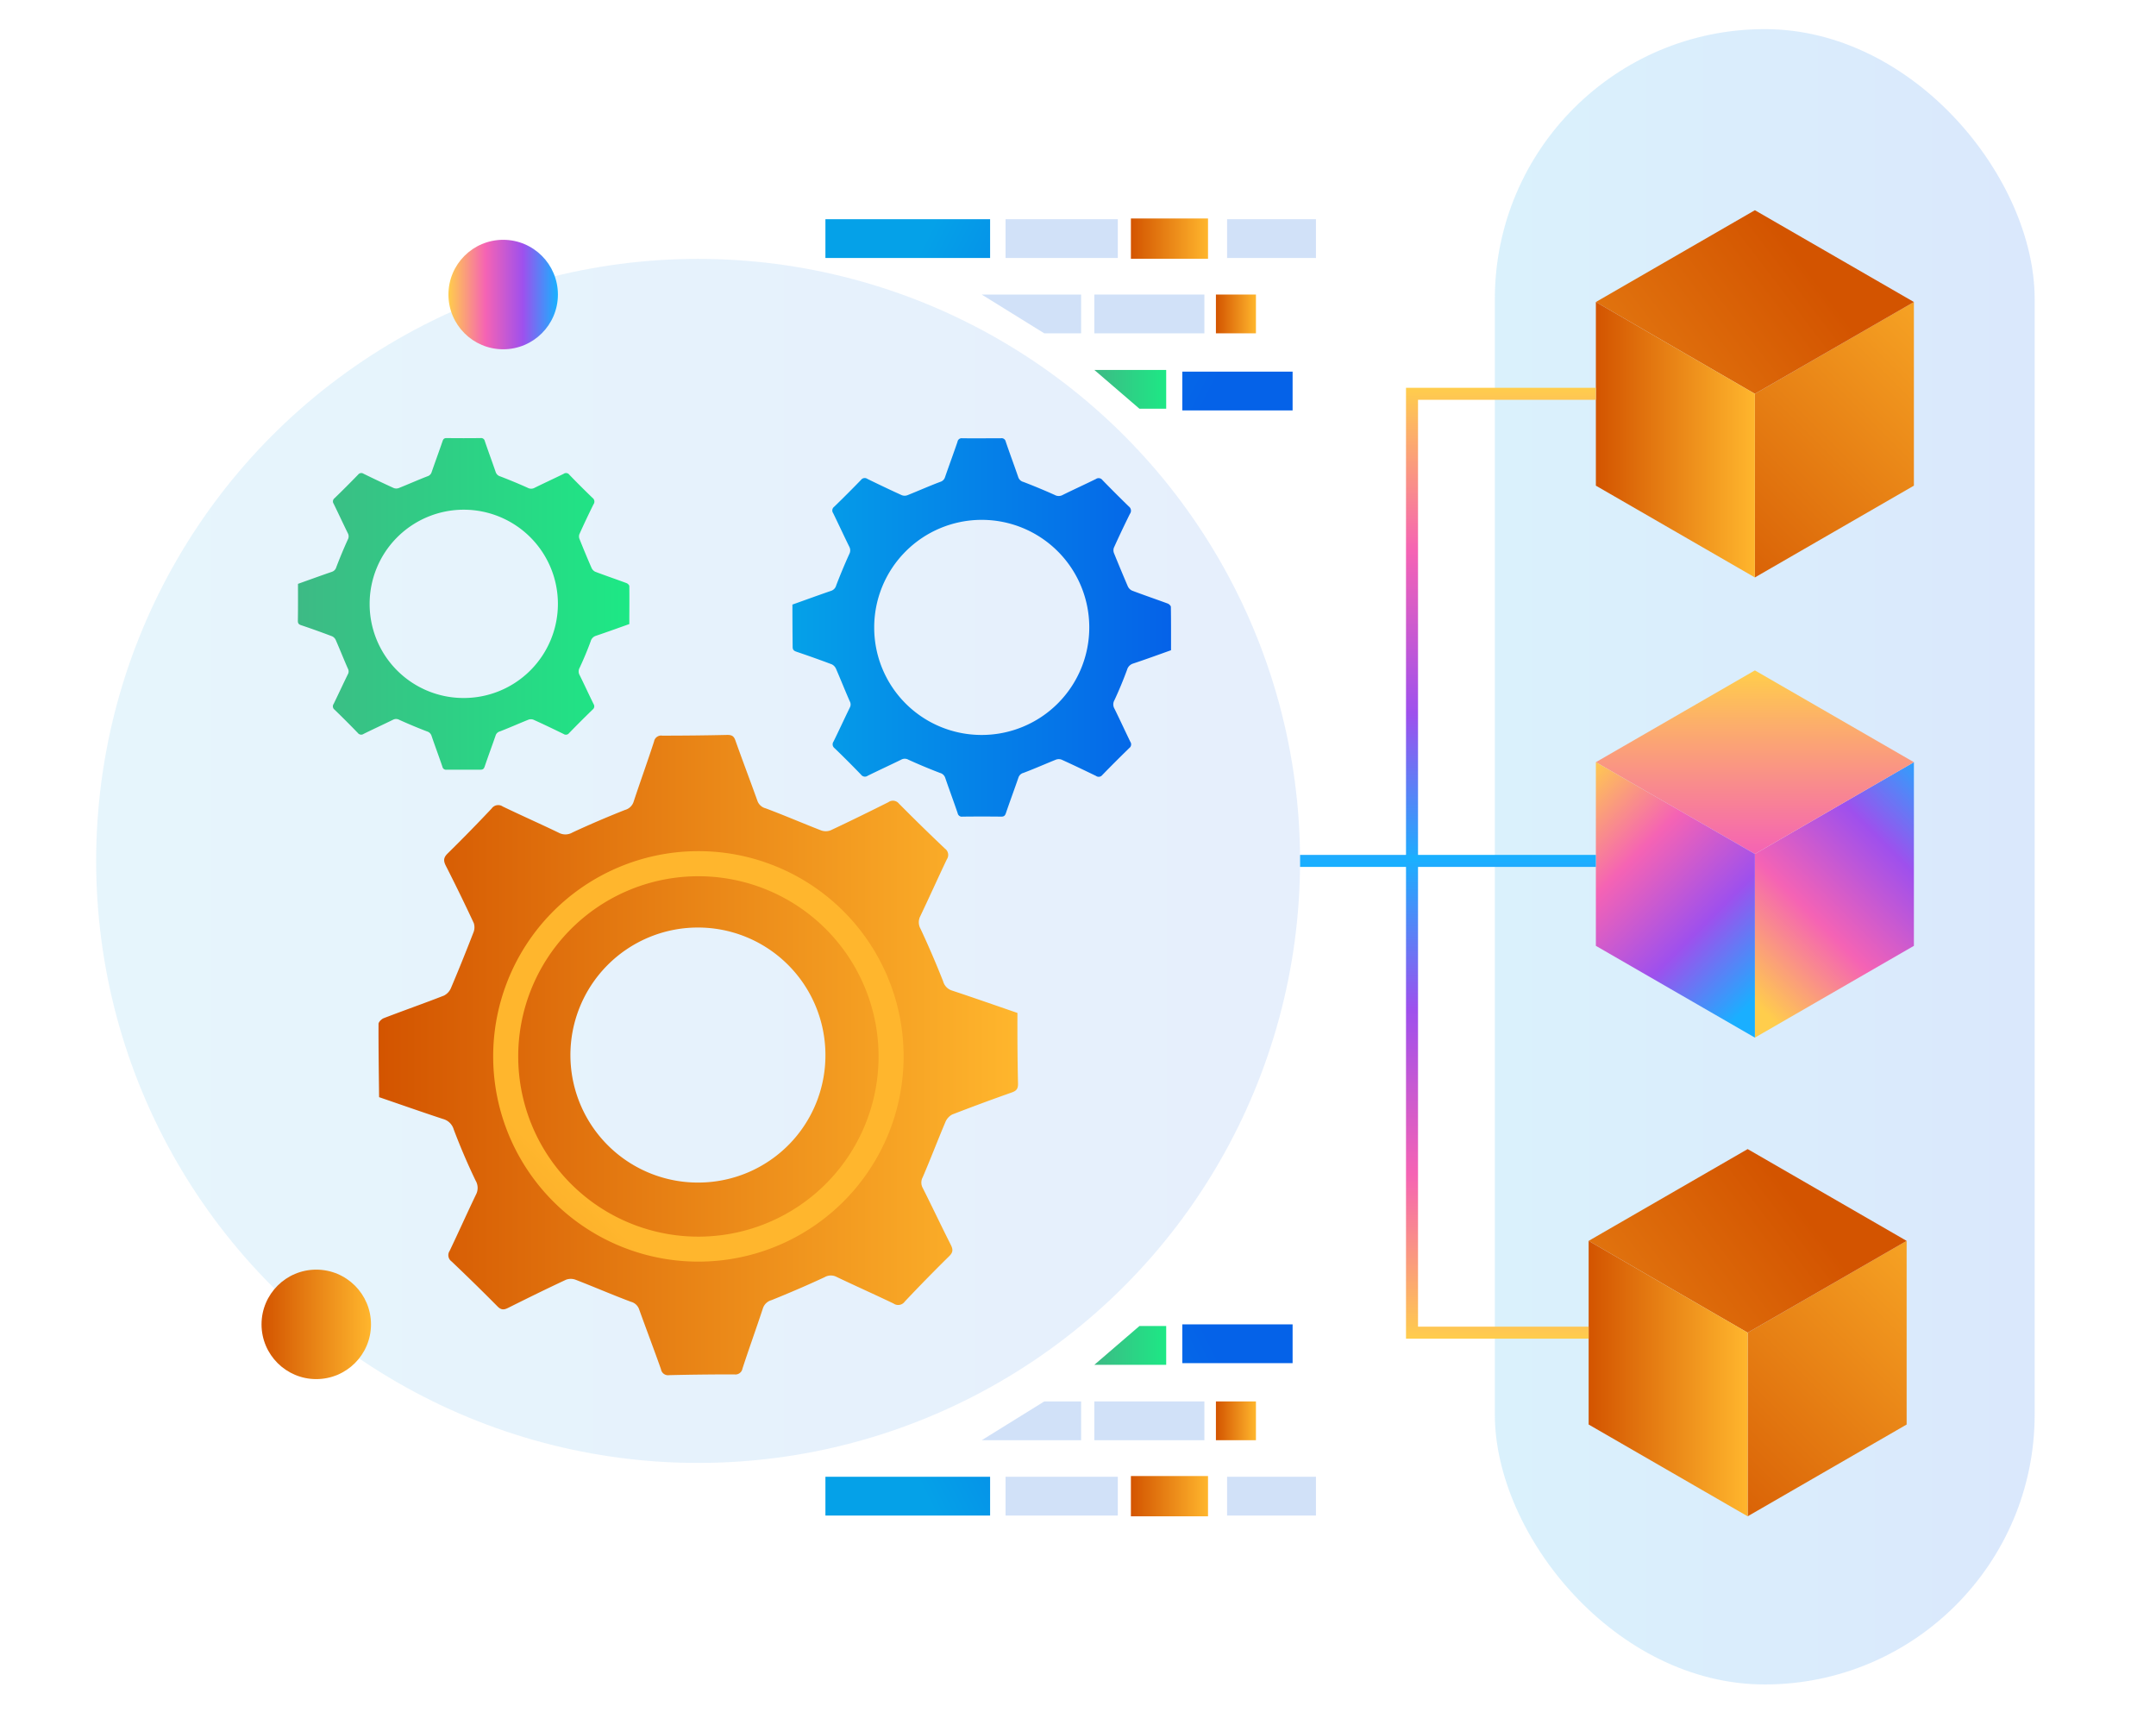
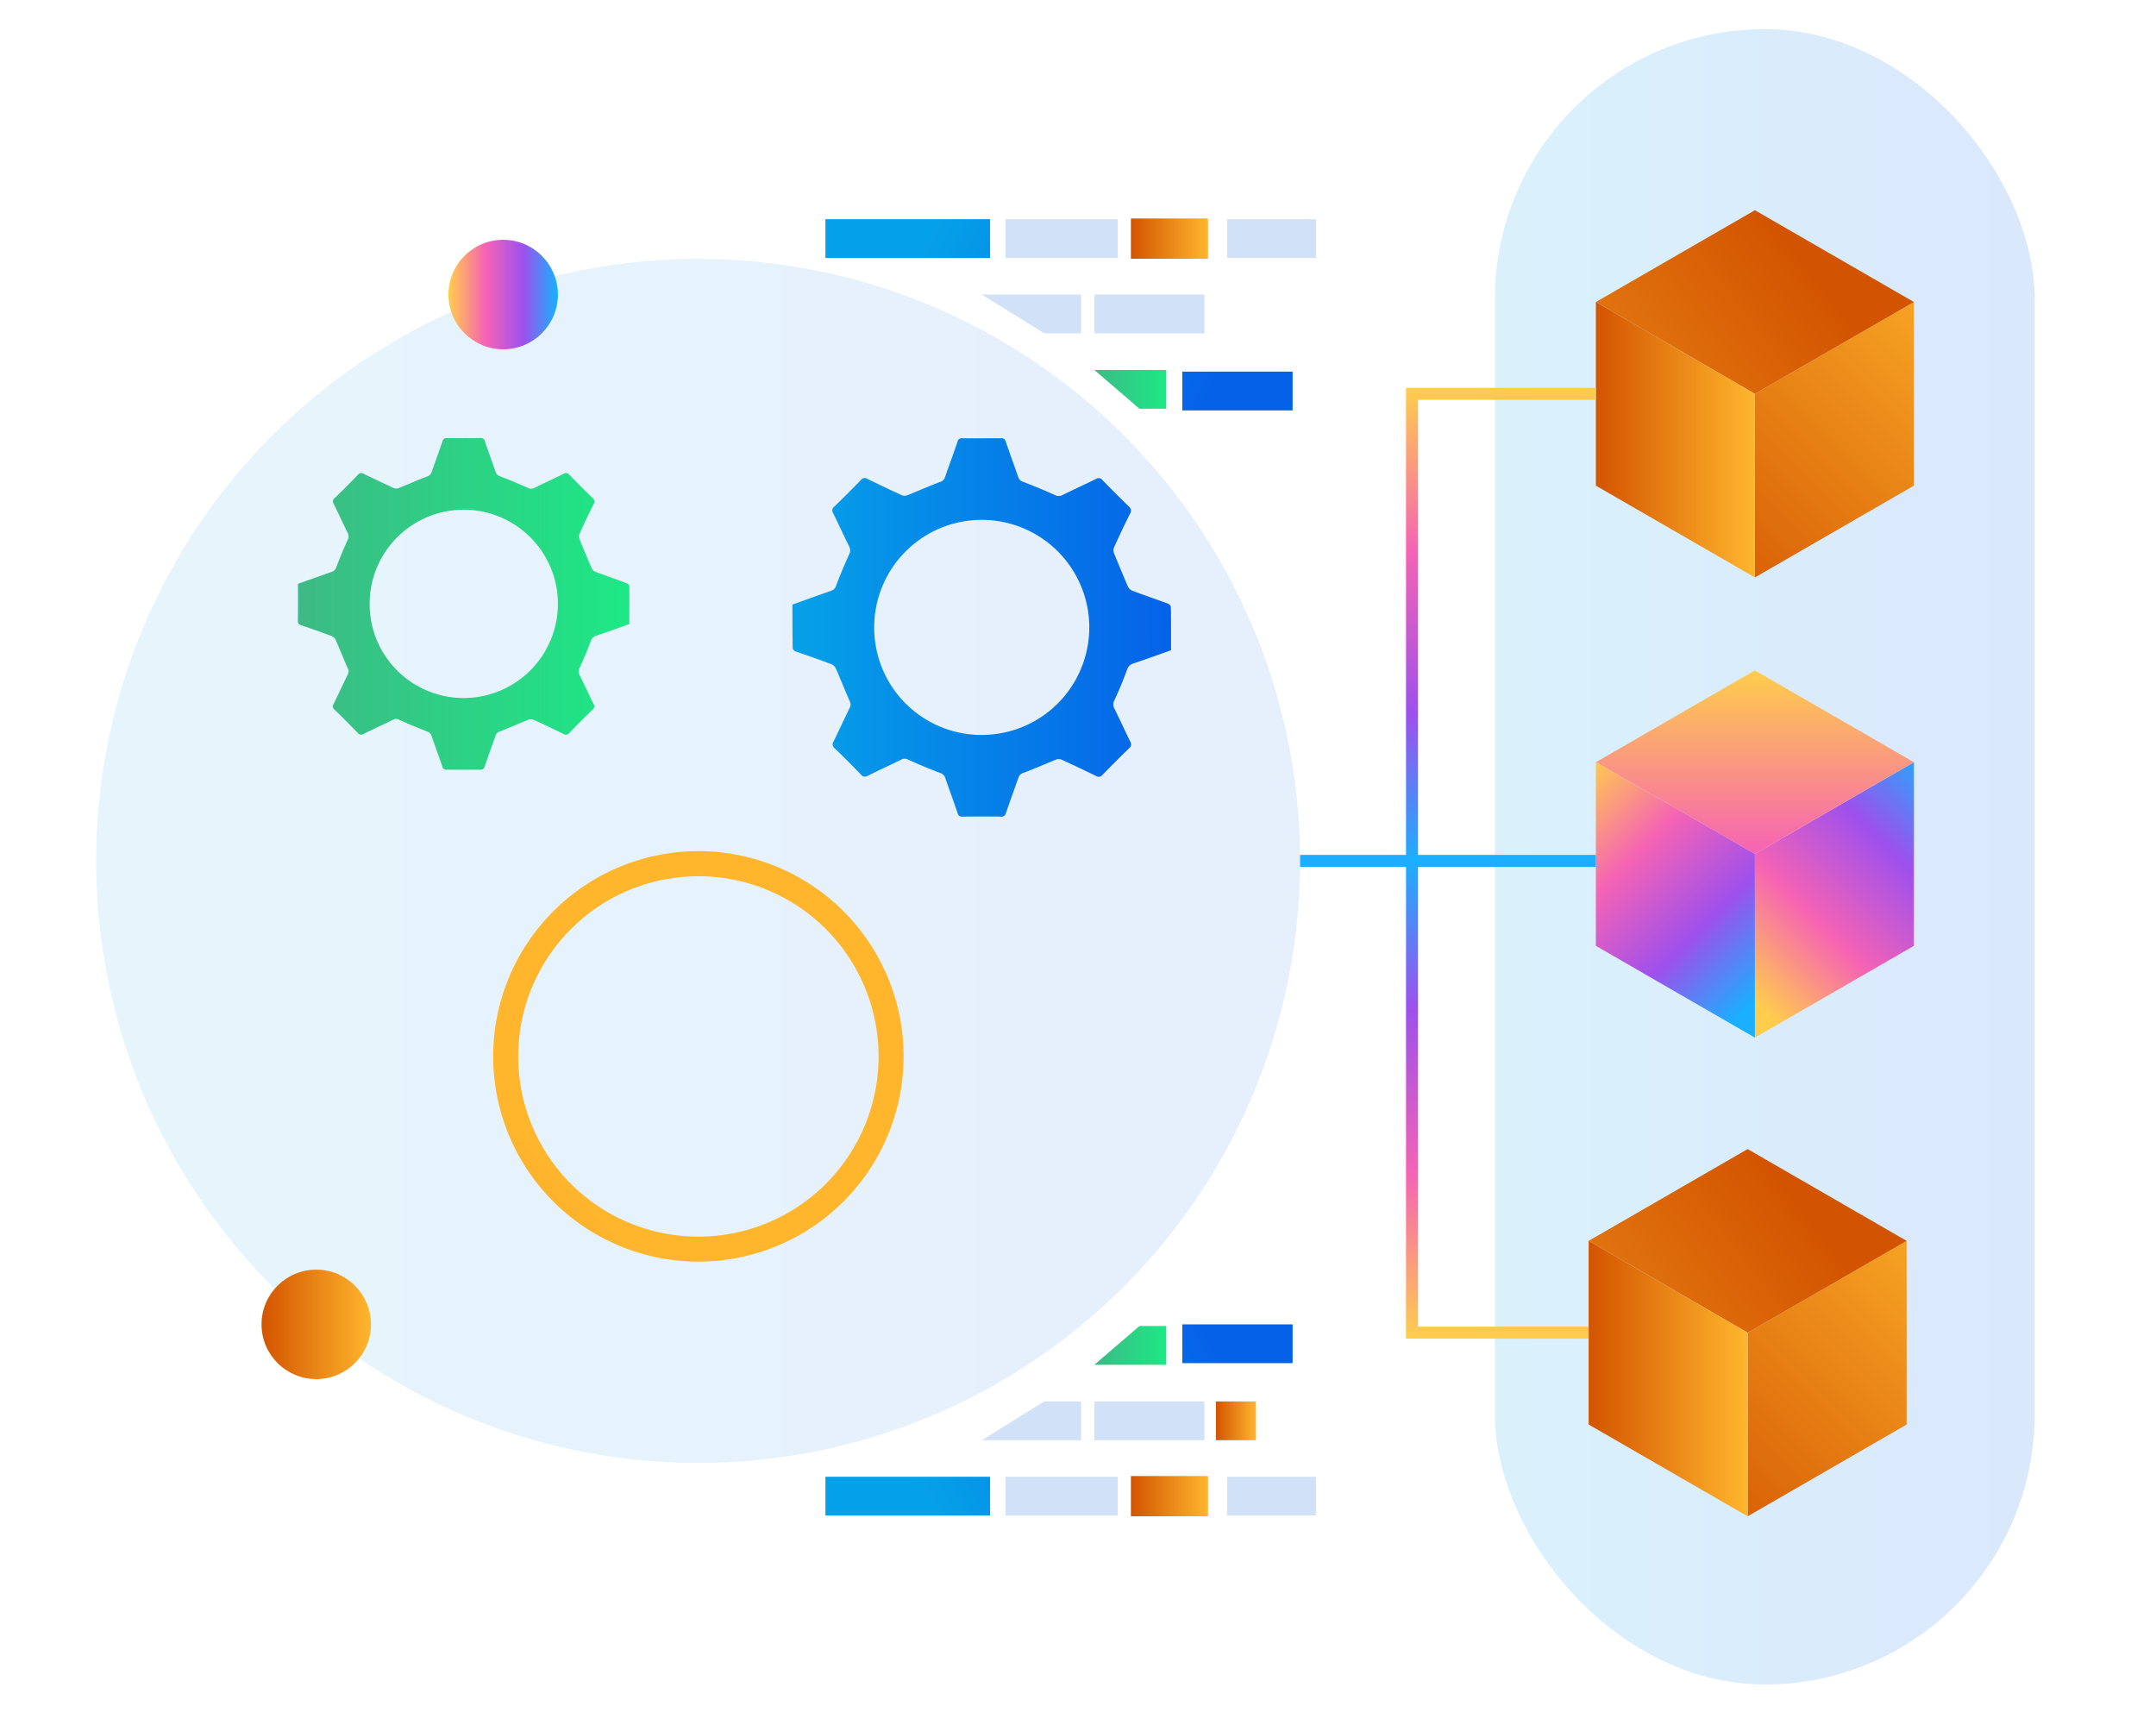
<svg xmlns="http://www.w3.org/2000/svg" xmlns:xlink="http://www.w3.org/1999/xlink" id="Layer_1" data-name="Layer 1" viewBox="0 0 650 520">
  <defs>
    <style>.cls-1{opacity:0.1;fill:url(#linear-gradient);}.cls-2{fill:url(#linear-gradient-2);}.cls-3{fill:url(#linear-gradient-3);}.cls-4{fill:url(#linear-gradient-4);}.cls-5{fill:url(#linear-gradient-5);}.cls-6{opacity:0.15;fill:url(#linear-gradient-6);}.cls-7{fill:url(#linear-gradient-7);}.cls-8{fill:url(#linear-gradient-8);}.cls-9{fill:url(#linear-gradient-9);}.cls-10{fill:url(#linear-gradient-10);}.cls-11{fill:url(#linear-gradient-11);}.cls-12{fill:url(#linear-gradient-12);}.cls-13{fill:url(#linear-gradient-13);}.cls-14{fill:url(#linear-gradient-14);}.cls-15{fill:url(#linear-gradient-15);}.cls-16,.cls-17{fill:none;stroke-miterlimit:10;stroke-width:3.62px;}.cls-16{stroke:url(#linear-gradient-16);}.cls-17{stroke:url(#linear-gradient-17);}.cls-18{fill:#4888e5;opacity:0.25;}.cls-19{fill:url(#linear-gradient-18);}.cls-20{fill:url(#linear-gradient-19);}.cls-21{fill:url(#linear-gradient-20);}.cls-22{fill:url(#linear-gradient-21);}.cls-23{fill:url(#linear-gradient-22);}.cls-24{fill:url(#linear-gradient-23);}.cls-25{fill:url(#linear-gradient-24);}.cls-26{fill:url(#linear-gradient-25);}.cls-27{fill:url(#linear-gradient-26);}.cls-28{fill:url(#linear-gradient-27);}.cls-29{fill:url(#linear-gradient-28);}.cls-30{fill:url(#linear-gradient-29);}</style>
    <linearGradient id="linear-gradient" x1="28.98" y1="259.52" x2="391.95" y2="259.52" gradientUnits="userSpaceOnUse">
      <stop offset="0" stop-color="#05a1e8" />
      <stop offset="1" stop-color="#0562e8" />
    </linearGradient>
    <linearGradient id="linear-gradient-2" x1="114.01" y1="318.05" x2="306.92" y2="318.05" gradientUnits="userSpaceOnUse">
      <stop offset="0" stop-color="#d35400" />
      <stop offset="1" stop-color="#ffb62d" />
    </linearGradient>
    <linearGradient id="linear-gradient-3" x1="47.09" y1="481.92" x2="172.49" y2="356.52" xlink:href="#linear-gradient-2" />
    <linearGradient id="linear-gradient-4" x1="238.88" y1="189.13" x2="353.05" y2="189.13" xlink:href="#linear-gradient" />
    <linearGradient id="linear-gradient-5" x1="89.82" y1="182.03" x2="189.79" y2="182.03" gradientUnits="userSpaceOnUse">
      <stop offset="0" stop-color="#3dba85" />
      <stop offset="1" stop-color="#1de885" />
    </linearGradient>
    <linearGradient id="linear-gradient-6" x1="450.67" y1="258.28" x2="613.42" y2="258.28" xlink:href="#linear-gradient" />
    <linearGradient id="linear-gradient-7" x1="503.17" y1="463.26" x2="604.04" y2="362.39" xlink:href="#linear-gradient-2" />
    <linearGradient id="linear-gradient-8" x1="541.85" y1="362.64" x2="398.15" y2="472.32" xlink:href="#linear-gradient-2" />
    <linearGradient id="linear-gradient-9" x1="478.95" y1="415.57" x2="526.89" y2="415.57" xlink:href="#linear-gradient-2" />
    <linearGradient id="linear-gradient-10" x1="525.54" y1="298.78" x2="589.54" y2="234.77" gradientUnits="userSpaceOnUse">
      <stop offset="0" stop-color="#ffcd4c" />
      <stop offset="0.34" stop-color="#f563b4" />
      <stop offset="0.68" stop-color="#9e50ed" />
      <stop offset="0.99" stop-color="#1aafff" />
    </linearGradient>
    <linearGradient id="linear-gradient-11" x1="529.07" y1="202.37" x2="529.07" y2="364.01" xlink:href="#linear-gradient-10" />
    <linearGradient id="linear-gradient-12" x1="471.57" y1="237.74" x2="532.75" y2="298.92" xlink:href="#linear-gradient-10" />
    <linearGradient id="linear-gradient-13" x1="505.35" y1="180.24" x2="606.22" y2="79.37" xlink:href="#linear-gradient-2" />
    <linearGradient id="linear-gradient-14" x1="544.03" y1="79.62" x2="400.33" y2="189.3" xlink:href="#linear-gradient-2" />
    <linearGradient id="linear-gradient-15" x1="481.13" y1="132.55" x2="529.07" y2="132.55" xlink:href="#linear-gradient-2" />
    <linearGradient id="linear-gradient-16" x1="436.54" y1="116.9" x2="436.54" y2="261.34" xlink:href="#linear-gradient-10" />
    <linearGradient id="linear-gradient-17" x1="452.51" y1="257.71" x2="452.51" y2="403.54" gradientUnits="userSpaceOnUse">
      <stop offset="0.01" stop-color="#1aafff" />
      <stop offset="0.32" stop-color="#9e50ed" />
      <stop offset="0.66" stop-color="#f563b4" />
      <stop offset="1" stop-color="#ffcd4c" />
    </linearGradient>
    <linearGradient id="linear-gradient-18" x1="483.19" y1="-1780.92" x2="495.25" y2="-1780.92" gradientTransform="matrix(1, 0, 0, -1, -116.61, -1686.28)" xlink:href="#linear-gradient-2" />
    <linearGradient id="linear-gradient-19" x1="457.55" y1="-1758.21" x2="480.81" y2="-1758.21" gradientTransform="matrix(1, 0, 0, -1, -116.61, -1686.28)" xlink:href="#linear-gradient-2" />
    <linearGradient id="linear-gradient-20" x1="329.93" y1="117.37" x2="351.59" y2="117.37" xlink:href="#linear-gradient-5" />
    <linearGradient id="linear-gradient-21" x1="278.03" y1="74.11" x2="362.67" y2="116.62" xlink:href="#linear-gradient" />
    <linearGradient id="linear-gradient-22" x1="249" y1="55.57" x2="366.94" y2="114.8" xlink:href="#linear-gradient" />
    <linearGradient id="linear-gradient-23" x1="483.19" y1="-2197.85" x2="495.25" y2="-2197.85" gradientTransform="translate(-116.61 2626.16)" xlink:href="#linear-gradient-2" />
    <linearGradient id="linear-gradient-24" x1="457.55" y1="-2175.14" x2="480.81" y2="-2175.14" gradientTransform="translate(-116.61 2626.16)" xlink:href="#linear-gradient-2" />
    <linearGradient id="linear-gradient-25" x1="329.93" y1="534.3" x2="351.59" y2="534.3" gradientTransform="matrix(1, 0, 0, -1, 0, 939.87)" xlink:href="#linear-gradient-5" />
    <linearGradient id="linear-gradient-26" x1="278.03" y1="491.04" x2="362.67" y2="533.55" gradientTransform="matrix(1, 0, 0, -1, 0, 939.87)" xlink:href="#linear-gradient" />
    <linearGradient id="linear-gradient-27" x1="249" y1="472.49" x2="366.94" y2="531.72" gradientTransform="matrix(1, 0, 0, -1, 0, 939.87)" xlink:href="#linear-gradient" />
    <linearGradient id="linear-gradient-28" x1="135.2" y1="88.79" x2="168.19" y2="88.79" xlink:href="#linear-gradient-10" />
    <linearGradient id="linear-gradient-29" x1="78.85" y1="399.23" x2="111.85" y2="399.23" xlink:href="#linear-gradient-2" />
  </defs>
  <circle class="cls-1" cx="210.47" cy="259.52" r="181.48" />
-   <path class="cls-2" d="M306.92,326.73c0,1.53-.5,2.1-1.9,2.6q-9,3.17-17.95,6.64A4.53,4.53,0,0,0,285,338.3c-2.33,5.5-4.46,11.1-6.82,16.59a3.34,3.34,0,0,0,0,3.2c2.87,5.7,5.59,11.47,8.47,17.16.69,1.38.72,2.24-.47,3.41q-6.83,6.72-13.41,13.7a2.43,2.43,0,0,1-3.39.58c-5.68-2.72-11.44-5.29-17.13-8a3.73,3.73,0,0,0-3.63.06c-5.27,2.46-10.63,4.75-16,6.92a3.77,3.77,0,0,0-2.63,2.52c-2,6.06-4.17,12.06-6.15,18.12a2.15,2.15,0,0,1-2.47,1.75c-6.55,0-13.1.07-19.64.23a2.15,2.15,0,0,1-2.45-1.78c-2.12-6-4.41-12-6.57-18a3.55,3.55,0,0,0-2.5-2.34c-5.6-2.1-11.09-4.48-16.67-6.64a4.11,4.11,0,0,0-2.91,0c-5.84,2.73-11.64,5.58-17.42,8.47-1.26.64-2.11.69-3.21-.42q-6.83-6.9-13.87-13.58a2.32,2.32,0,0,1-.56-3.19c2.68-5.62,5.22-11.3,7.91-16.91a4.32,4.32,0,0,0-.09-4.26q-3.63-7.56-6.6-15.42a4.58,4.58,0,0,0-3.22-3.15c-6.42-2.11-12.8-4.36-19.28-6.58-.08-7.42-.2-14.74-.17-22.07,0-.6.91-1.49,1.59-1.75,6-2.31,12.12-4.45,18.13-6.8a4.5,4.5,0,0,0,2.13-2.31c2.34-5.51,4.57-11.06,6.73-16.63a4.14,4.14,0,0,0,.14-2.91q-4.05-8.68-8.39-17.21c-.79-1.54-.8-2.5.51-3.78q6.76-6.65,13.25-13.54a2.43,2.43,0,0,1,3.38-.61c5.61,2.7,11.31,5.22,16.91,7.92a4.18,4.18,0,0,0,4.07-.09c5.21-2.43,10.5-4.68,15.84-6.8a3.77,3.77,0,0,0,2.63-2.52c2-6.06,4.18-12.06,6.15-18.13a2.16,2.16,0,0,1,2.47-1.75c6.55,0,13.1-.07,19.65-.22,1.44,0,2,.46,2.44,1.78,2.13,6,4.42,12,6.57,18a3.56,3.56,0,0,0,2.51,2.35c5.6,2.09,11.09,4.47,16.66,6.63a4.11,4.11,0,0,0,2.93,0c5.84-2.74,11.64-5.59,17.41-8.48a2.33,2.33,0,0,1,3.21.45q6.84,6.9,13.88,13.57a2.34,2.34,0,0,1,.54,3.2c-2.71,5.69-5.29,11.44-8,17.13a4,4,0,0,0,.08,3.84c2.43,5.2,4.7,10.49,6.81,15.83a4,4,0,0,0,2.69,2.77c6.57,2.17,13.09,4.47,19.7,6.74C306.72,312.55,306.75,319.64,306.92,326.73Zm-58.07-8.91a38.44,38.44,0,1,0-38,38.66A38.34,38.34,0,0,0,248.85,317.82Z" />
  <path class="cls-3" d="M148.69,319.14a61.87,61.87,0,1,0,61.18-62.56A61.88,61.88,0,0,0,148.69,319.14Zm7.55-.08a54.32,54.32,0,1,1,54.92,53.72A54.31,54.31,0,0,1,156.24,319.06Z" />
  <path class="cls-4" d="M238.9,182.25c3.9-1.39,7.75-2.8,11.63-4.13a2.35,2.35,0,0,0,1.57-1.65c1.22-3.18,2.53-6.33,3.93-9.42a2.34,2.34,0,0,0,0-2.28c-1.65-3.35-3.21-6.74-4.85-10.09a1.38,1.38,0,0,1,.29-1.9q4.13-4,8.13-8.13a1.38,1.38,0,0,1,1.9-.29c3.44,1.68,6.89,3.33,10.37,4.91a2.4,2.4,0,0,0,1.73,0c3.29-1.31,6.53-2.76,9.83-4a2.13,2.13,0,0,0,1.47-1.4c1.23-3.57,2.55-7.11,3.77-10.69a1.27,1.27,0,0,1,1.44-1.07c3.87.05,7.75,0,11.63,0a1.27,1.27,0,0,1,1.47,1c1.21,3.58,2.54,7.12,3.77,10.7a2.2,2.2,0,0,0,1.57,1.47q4.77,1.83,9.43,3.92a2.44,2.44,0,0,0,2.41,0c3.3-1.63,6.66-3.16,10-4.8a1.44,1.44,0,0,1,2,.34q3.89,4,7.93,7.93a1.59,1.59,0,0,1,.33,2.24q-2.52,5.07-4.85,10.24a2.4,2.4,0,0,0,.1,1.72q2,4.93,4.09,9.81a2.64,2.64,0,0,0,1.28,1.35c3.57,1.36,7.2,2.59,10.78,3.91.41.15.95.68.95,1,.07,4.34.05,8.68.05,13.07-3.82,1.36-7.59,2.74-11.38,4a2.73,2.73,0,0,0-1.88,1.9c-1.14,3.1-2.41,6.17-3.81,9.17a2.52,2.52,0,0,0,0,2.52c1.63,3.31,3.17,6.66,4.79,10a1.38,1.38,0,0,1-.31,1.9q-4.12,4-8.13,8.13a1.37,1.37,0,0,1-1.9.27c-3.44-1.67-6.89-3.32-10.37-4.9a2.43,2.43,0,0,0-1.72,0c-3.29,1.32-6.52,2.76-9.83,4a2.13,2.13,0,0,0-1.47,1.41c-1.23,3.57-2.55,7.11-3.77,10.69-.26.78-.58,1.08-1.43,1.07q-5.82-.07-11.64,0a1.27,1.27,0,0,1-1.47-1c-1.21-3.58-2.54-7.12-3.76-10.69a2.24,2.24,0,0,0-1.58-1.48c-3.22-1.24-6.41-2.56-9.55-4a2.18,2.18,0,0,0-2.14,0c-3.36,1.64-6.75,3.2-10.1,4.85a1.44,1.44,0,0,1-2-.32q-3.94-4.09-8-8a1.45,1.45,0,0,1-.3-2c1.67-3.39,3.24-6.82,4.9-10.22a1.93,1.93,0,0,0,0-1.89c-1.43-3.24-2.73-6.54-4.14-9.78a2.71,2.71,0,0,0-1.27-1.37c-3.54-1.34-7.1-2.6-10.68-3.81-.83-.29-1.15-.62-1.14-1.53C238.93,190.71,238.9,186.51,238.9,182.25Zm57.1,39.3a32.42,32.42,0,1,0-32.44-32.25A32.35,32.35,0,0,0,296,221.55Z" />
  <path class="cls-5" d="M89.84,176c3.42-1.22,6.79-2.45,10.18-3.61a2.06,2.06,0,0,0,1.38-1.45c1.06-2.78,2.21-5.54,3.44-8.25a2,2,0,0,0,0-2c-1.44-2.93-2.81-5.9-4.25-8.84a1.22,1.22,0,0,1,.26-1.66q3.61-3.49,7.12-7.12a1.22,1.22,0,0,1,1.66-.25q4.51,2.21,9.08,4.3a2.15,2.15,0,0,0,1.52,0c2.88-1.15,5.71-2.41,8.6-3.53a1.88,1.88,0,0,0,1.29-1.23c1.08-3.13,2.23-6.23,3.3-9.36.23-.69.51-.95,1.26-.94q5.09.06,10.19,0a1.13,1.13,0,0,1,1.29.9c1.06,3.13,2.22,6.23,3.29,9.36a2,2,0,0,0,1.38,1.29c2.78,1.07,5.54,2.21,8.25,3.43a2.15,2.15,0,0,0,2.11,0c2.89-1.43,5.83-2.77,8.73-4.2a1.24,1.24,0,0,1,1.75.29q3.42,3.54,6.95,6.94a1.41,1.41,0,0,1,.29,2q-2.2,4.44-4.25,9a2.14,2.14,0,0,0,.09,1.51q1.72,4.32,3.58,8.59a2.35,2.35,0,0,0,1.12,1.18c3.13,1.19,6.3,2.26,9.44,3.43.36.13.83.59.84.9.05,3.79,0,7.59,0,11.44-3.34,1.19-6.64,2.39-10,3.52a2.37,2.37,0,0,0-1.64,1.66c-1,2.72-2.12,5.4-3.34,8a2.23,2.23,0,0,0,0,2.21c1.43,2.89,2.78,5.83,4.2,8.72a1.22,1.22,0,0,1-.27,1.66q-3.62,3.51-7.12,7.12a1.21,1.21,0,0,1-1.66.24c-3-1.46-6-2.91-9.09-4.3a2.15,2.15,0,0,0-1.5,0c-2.88,1.16-5.71,2.42-8.61,3.54a1.84,1.84,0,0,0-1.28,1.23c-1.08,3.13-2.24,6.23-3.3,9.36-.24.68-.52.95-1.26.94-3.4,0-6.79,0-10.19,0a1.11,1.11,0,0,1-1.29-.89c-1.06-3.13-2.23-6.23-3.29-9.36a2,2,0,0,0-1.38-1.29c-2.82-1.09-5.61-2.25-8.36-3.5a1.93,1.93,0,0,0-1.88,0c-2.94,1.44-5.91,2.8-8.84,4.25a1.27,1.27,0,0,1-1.76-.29q-3.45-3.57-7-7a1.26,1.26,0,0,1-.27-1.76c1.46-3,2.84-6,4.29-8.95a1.72,1.72,0,0,0,0-1.66c-1.25-2.83-2.39-5.72-3.63-8.56a2.31,2.31,0,0,0-1.11-1.19q-4.65-1.77-9.35-3.35c-.73-.24-1-.54-1-1.33C89.87,183.41,89.84,179.73,89.84,176Zm50,34.41a28.38,28.38,0,1,0-28.4-28.23A28.31,28.31,0,0,0,139.83,210.41Z" />
  <rect class="cls-6" x="450.67" y="8.78" width="162.75" height="499" rx="81.38" />
  <polygon class="cls-7" points="574.82 374.06 574.82 429.42 526.89 457.09 526.89 401.73 574.82 374.06" />
  <polygon class="cls-8" points="574.82 374.06 526.89 401.73 478.95 374.06 526.89 346.39 574.82 374.06" />
  <polygon class="cls-9" points="526.89 401.73 526.89 457.09 478.95 429.42 478.95 374.06 526.89 401.73" />
  <polygon class="cls-10" points="577.01 229.76 577.01 285.12 529.07 312.79 529.07 257.43 577.01 229.76" />
  <polygon class="cls-11" points="577.01 229.76 529.07 257.43 481.13 229.76 529.07 202.09 577.01 229.76" />
  <polygon class="cls-12" points="529.07 257.43 529.07 312.79 481.13 285.12 481.13 229.76 529.07 257.43" />
  <polygon class="cls-13" points="577.01 91.04 577.01 146.4 529.07 174.07 529.07 118.71 577.01 91.04" />
  <polygon class="cls-14" points="577.01 91.04 529.07 118.71 481.13 91.04 529.07 63.37 577.01 91.04" />
  <polygon class="cls-15" points="529.07 118.71 529.07 174.07 481.13 146.4 481.13 91.04 529.07 118.71" />
  <polyline class="cls-16" points="391.95 259.52 425.7 259.52 425.7 118.71 481.13 118.71" />
  <polyline class="cls-17" points="478.95 401.73 425.7 401.73 425.7 259.52 481.13 259.52" />
  <polygon class="cls-18" points="314.83 100.48 325.94 100.48 325.94 88.8 295.98 88.8 314.83 100.48" />
  <rect class="cls-18" x="329.93" y="88.79" width="33.17" height="11.69" />
  <rect class="cls-18" x="303.16" y="66.08" width="33.84" height="11.69" />
-   <rect class="cls-19" x="366.58" y="88.79" width="12.07" height="11.69" />
  <rect class="cls-20" x="340.95" y="65.86" width="23.25" height="12.14" />
  <polygon class="cls-21" points="343.52 123.21 351.59 123.21 351.59 111.52 329.93 111.52 343.52 123.21" />
  <rect class="cls-22" x="248.85" y="66.08" width="49.65" height="11.69" />
  <rect class="cls-23" x="356.45" y="112.03" width="33.25" height="11.69" />
  <rect class="cls-18" x="369.95" y="66.08" width="26.79" height="11.69" />
  <polygon class="cls-18" points="314.83 422.46 325.94 422.46 325.94 434.15 295.98 434.15 314.83 422.46" />
  <rect class="cls-18" x="329.93" y="422.46" width="33.17" height="11.69" />
  <rect class="cls-18" x="303.16" y="445.17" width="33.84" height="11.69" />
  <rect class="cls-24" x="366.58" y="422.46" width="12.07" height="11.69" />
  <rect class="cls-25" x="340.95" y="444.95" width="23.25" height="12.14" />
  <polygon class="cls-26" points="343.52 399.73 351.59 399.73 351.59 411.42 329.93 411.42 343.52 399.73" />
  <rect class="cls-27" x="248.85" y="445.17" width="49.65" height="11.69" />
  <rect class="cls-28" x="356.45" y="399.23" width="33.25" height="11.69" />
  <rect class="cls-18" x="369.95" y="445.17" width="26.79" height="11.69" />
  <circle class="cls-29" cx="151.7" cy="88.79" r="16.5" />
  <circle class="cls-30" cx="95.35" cy="399.23" r="16.5" />
</svg>